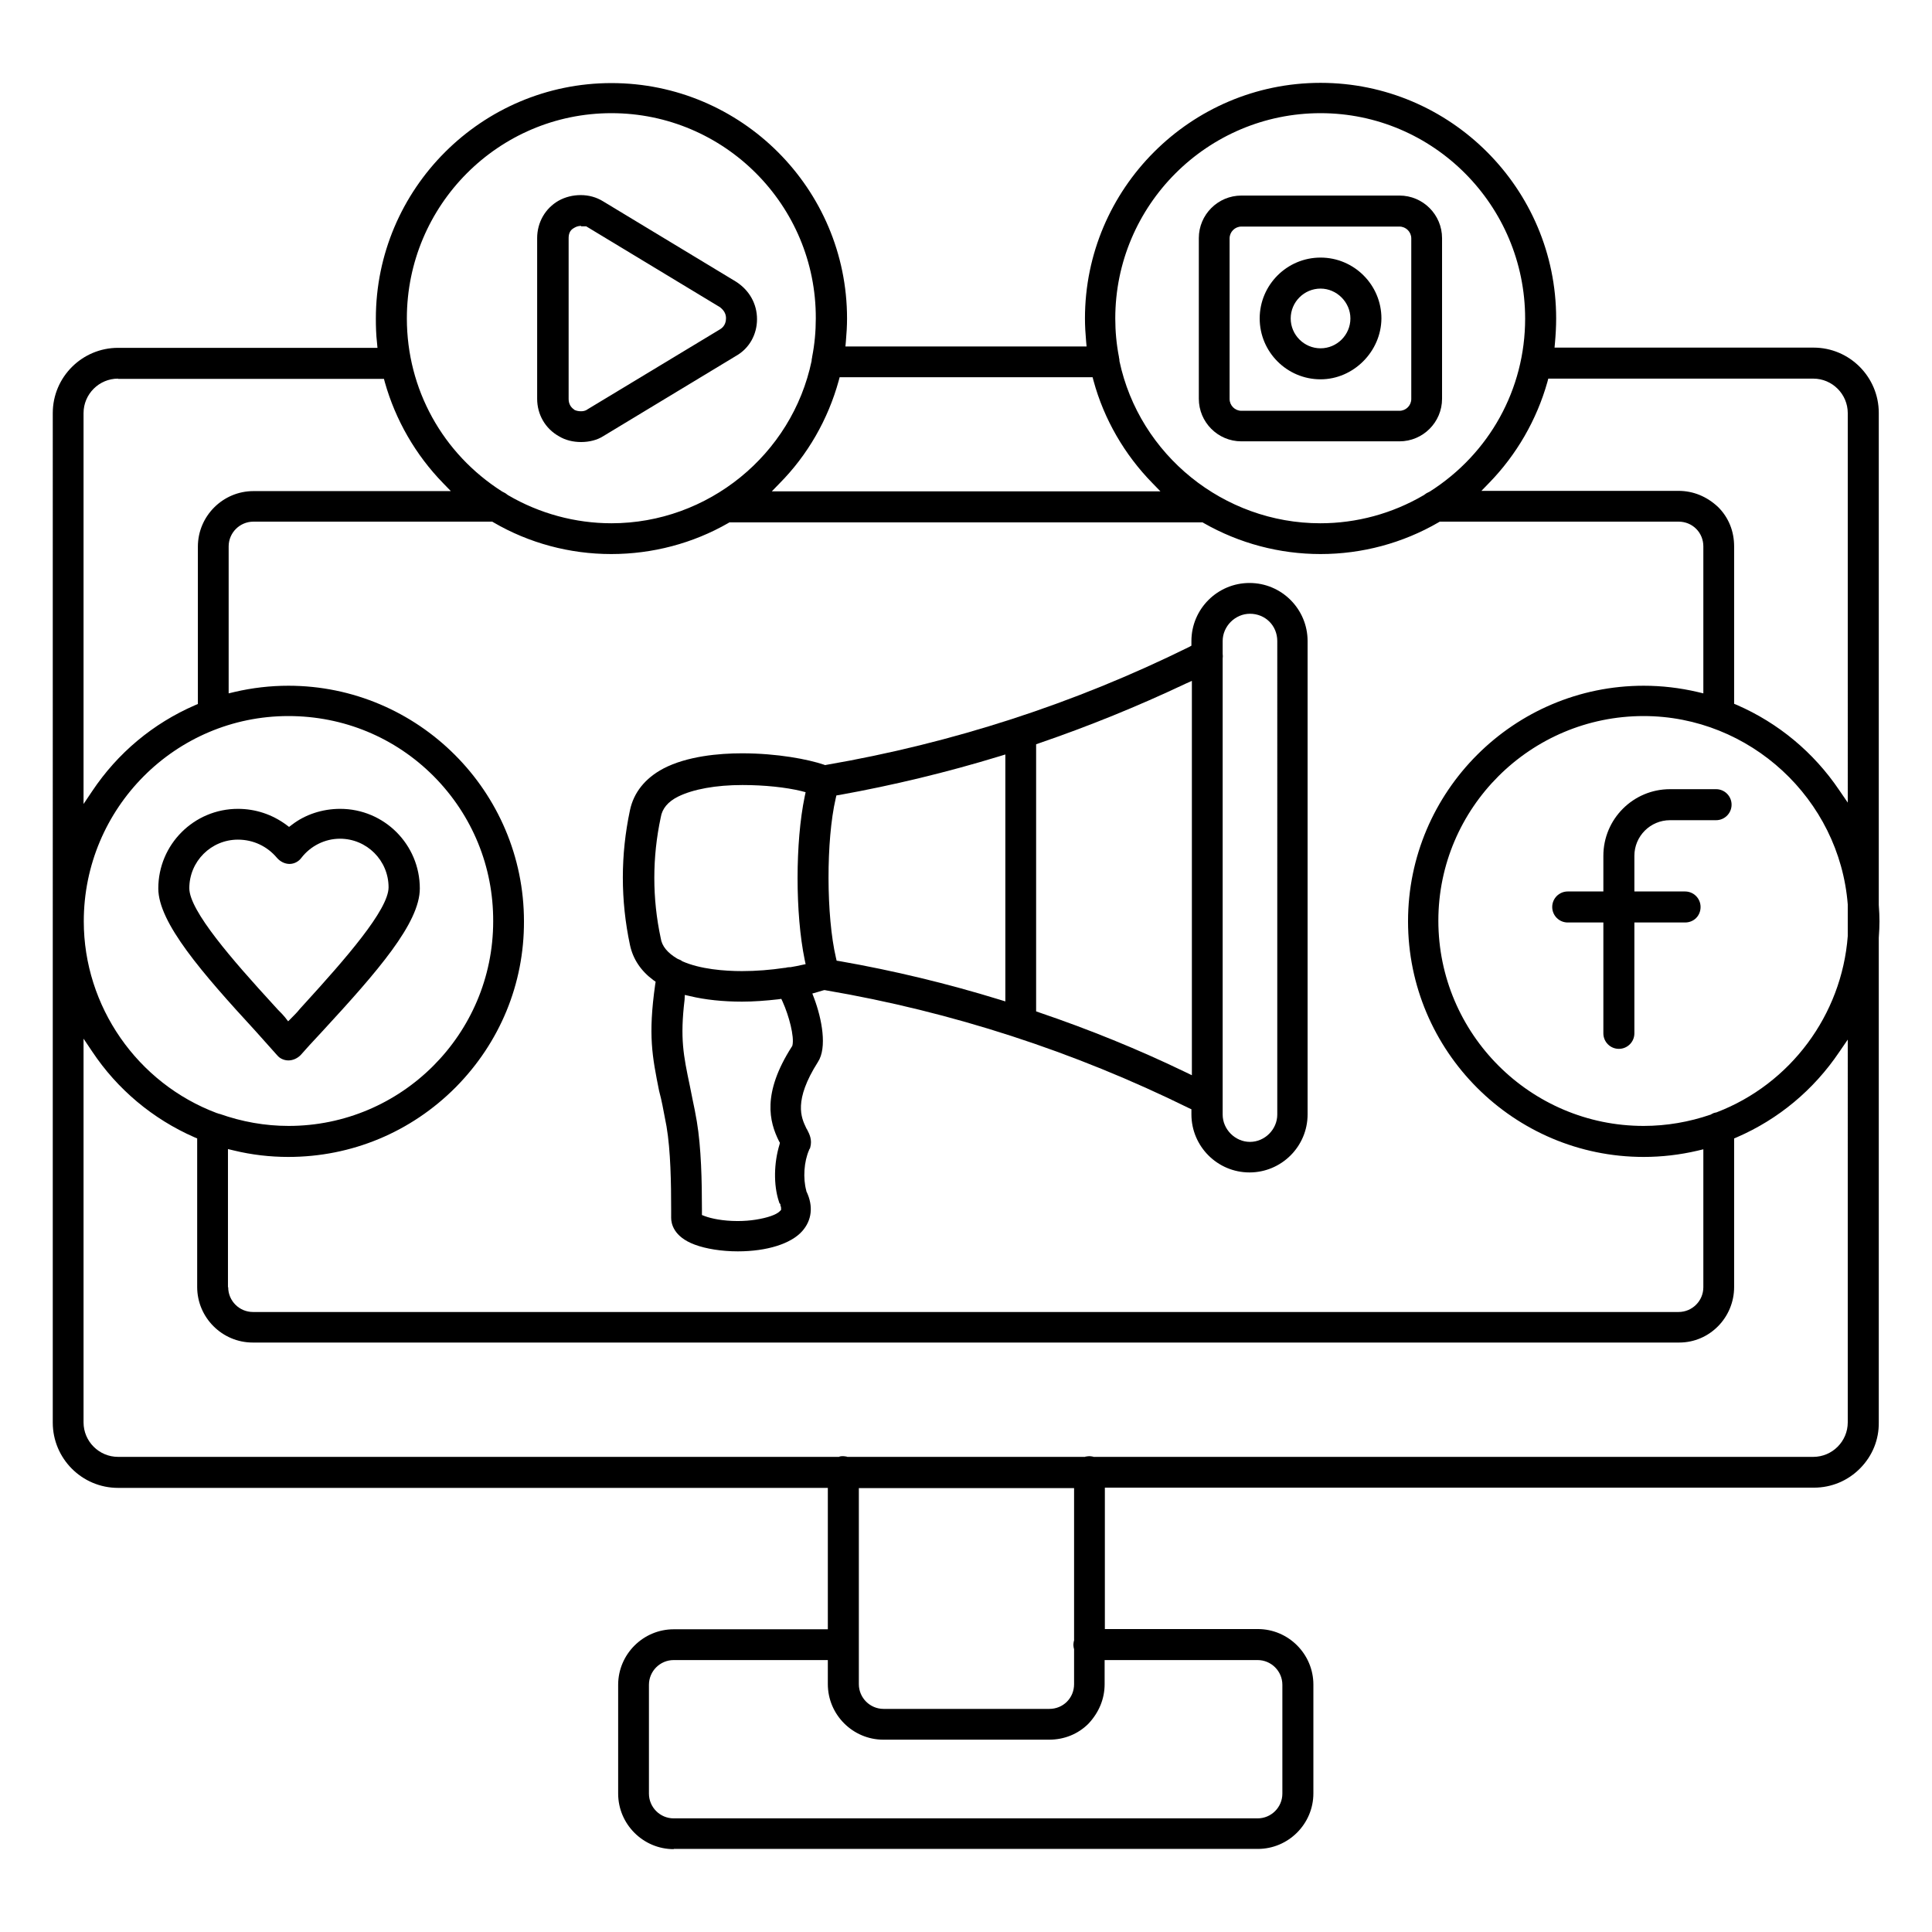
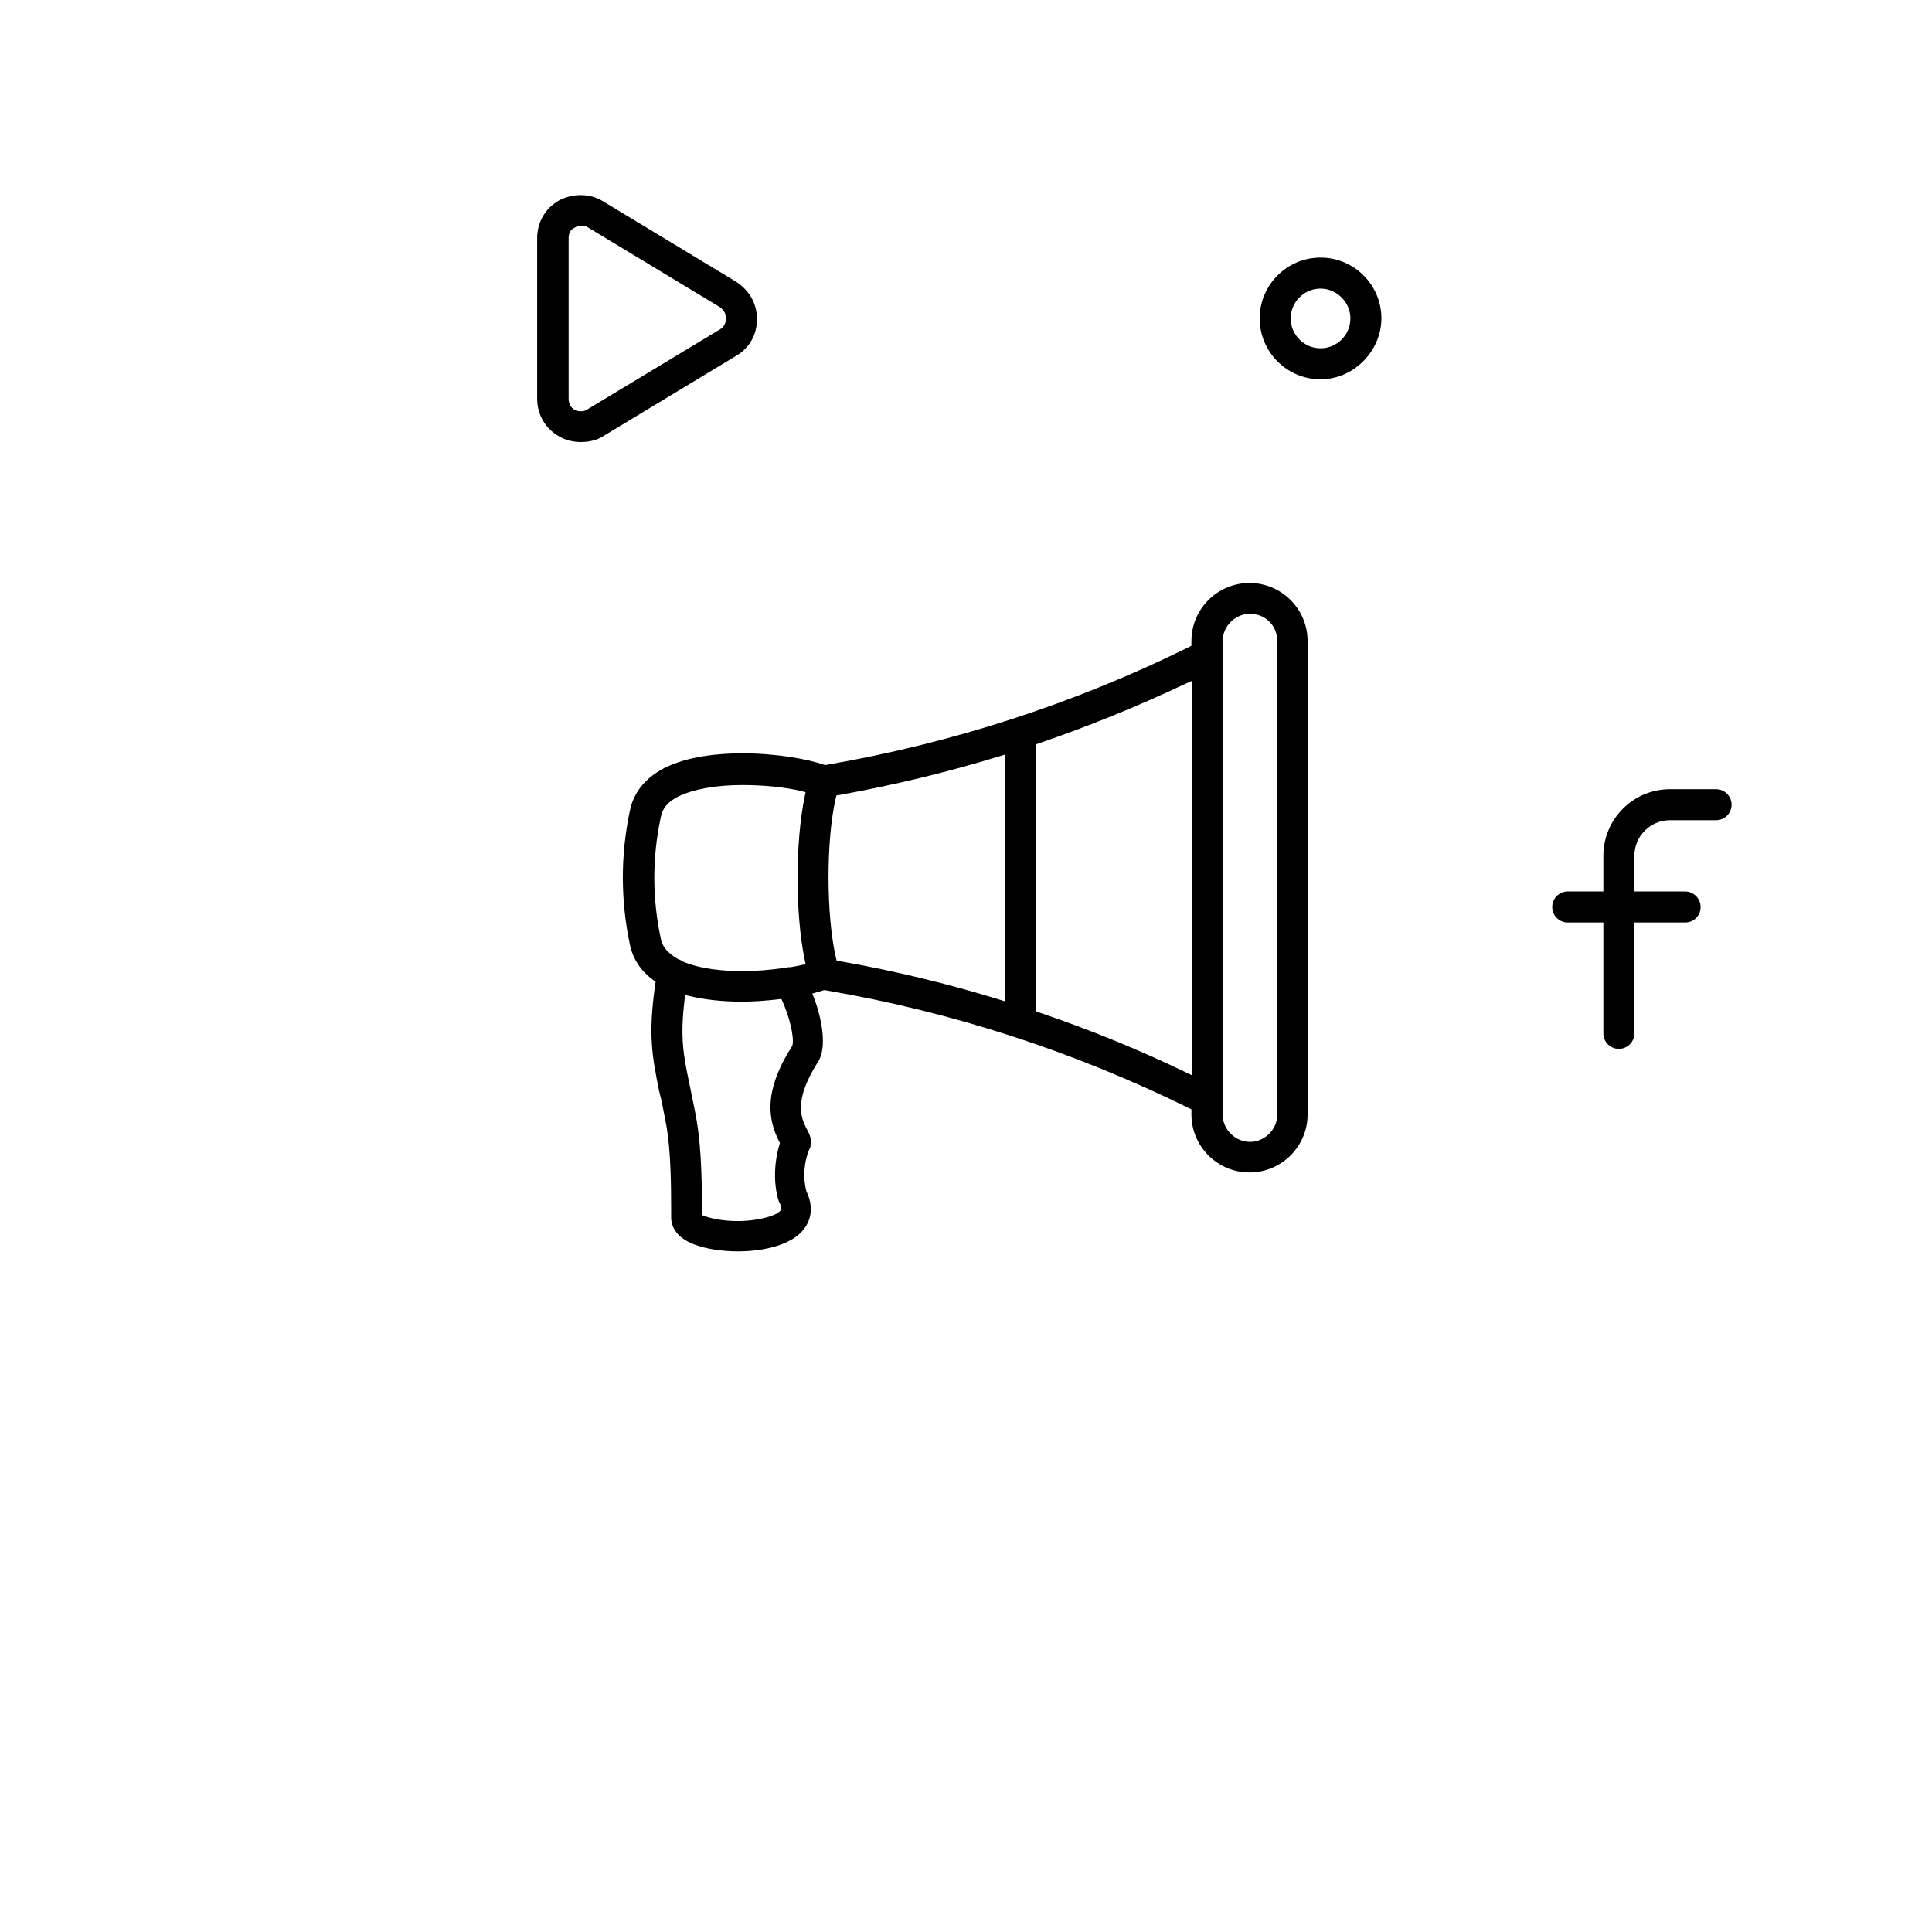
<svg xmlns="http://www.w3.org/2000/svg" id="Layer_1" x="0px" y="0px" viewBox="0 0 834.8 834.8" style="enable-background:new 0 0 834.8 834.8;" xml:space="preserve">
  <style type="text/css">	.st0{fill-rule:evenodd;clip-rule:evenodd;}</style>
  <path class="st0" d="M318.8,540.7c-7,0-13.8-1.1-18.6-2.9c-9.2-3.4-10.2-9.2-10.2-11.6v-3.6c0-11.1-0.2-25.3-2-35.9l-0.5-2.6 c-0.9-4.7-1.6-8.7-2.6-12.3l-0.1-0.4c-3-15-4.8-24-1.7-46l0.2-1.2l-1-0.7c-5.4-4-8.8-9.1-10.1-15.2c-4.1-19.3-4.1-38.9,0-58.2 c1.6-7.6,6.5-13.8,14.4-18c10.3-5.4,24.2-6.6,34-6.6c15.3,0,28.6,2.6,35.4,4.9l0.5,0.2l0.5-0.1c54.6-9.4,107.3-26.5,156.7-50.9 l1.1-0.6V277c0-13.9,11.3-25.1,25.1-25.1c13.9,0,25.1,11.3,25.1,25.1v204.5c0,13.9-11.3,25.1-25.1,25.1c-13.9,0-25.1-11.3-25.1-25.1 v-2.2l-1.1-0.5c-49.5-24.4-102.3-41.6-156.9-50.9l-0.5-0.1l-0.5,0.1c-0.9,0.3-1.8,0.5-2.7,0.8l-2.1,0.6l0.8,2.1 c3.3,8.8,5.7,21.3,1.6,27.5c-10.6,16.7-7.2,24-5.1,28.4l0.2,0.4l0.2,0.3c1.1,2.1,2.3,4.5,1.4,7.8l-0.1,0.3v0.1c0,0,0,0.1-0.1,0.1 c-0.1,0.2-0.2,0.3-0.3,0.5l0,0.1c-2.2,5-2.7,12.2-1.2,17.6l0,0.2l0.1,0.2c3,6.3,2.3,12.4-1.9,17.1 C341.8,537.4,331.4,540.7,318.8,540.7z M295.8,432c-2,16.7-0.5,24,2.3,37.3c0.4,1.9,0.8,3.9,1.2,6c0.6,2.7,1.2,5.8,1.8,9.3 c1.9,11.4,2.2,25.7,2.2,38.2v2.2l1.3,0.5c2.7,1,7.7,2.1,14.1,2.1c2.7,0,5.4-0.2,7.9-0.6c5-0.8,8.8-2.1,10.3-3.6l0.6-0.6V522 c0-0.5-0.2-0.9-0.3-1.2v-0.5l-0.4-0.4c0,0,0,0,0,0c-0.1-0.2-0.2-0.6-0.3-0.9c-2.3-7.1-2.1-16.5,0.3-24.4l0.2-0.8l-0.4-0.7 c-4.2-8.4-7.4-20.6,5.5-40.8l0.2-0.3l0.1-0.3c0.9-3.8-1.5-12.8-4.2-18.8l-0.6-1.3l-1.4,0.2c-5.3,0.6-10.6,1-15.6,1 c-8.1,0-15.9-0.8-22.5-2.4l-2.2-0.5L295.8,432z M540.1,265.2c-6.4,0-11.8,5.4-11.8,11.8v5.3l0,0.2c0.1,0.7,0.1,1.4,0,2.1l0,0.2 v196.8c0,6.4,5.4,11.8,11.8,11.8s11.8-5.4,11.8-11.8V277C551.9,270.3,546.7,265.2,540.1,265.2z M512.1,295.5 c-20.5,9.7-41.7,18.3-63,25.6l-1.4,0.5V437l1.4,0.5c21.5,7.3,42.7,15.9,63,25.7l2.9,1.4V294.2L512.1,295.5z M431.8,326.8 c-22.6,6.9-45.8,12.5-69.1,16.7l-1.3,0.2l-0.3,1.3c-4.2,18.1-4.1,50.9,0.1,68.8l0.3,1.3l1.3,0.2c23.4,4.1,46.6,9.7,69,16.6l2.6,0.8 V326L431.8,326.8z M285.5,405.4c0.5,3.4,2.9,6.3,7.1,8.8l0.2,0.1l0.2,0.1c0.5,0.2,1,0.4,1.5,0.7l0.1,0.1l0.1,0.1 c7.8,3.5,18.4,4.3,25.9,4.3c6.1,0,12.4-0.5,18.4-1.4l0.2,0l0.1,0c0.7-0.2,1.3-0.3,1.9-0.3h0.2l0.2,0c1.8-0.3,3.3-0.6,4.6-0.9 l1.9-0.4l-0.4-1.9c-4.1-19.8-4.1-50.8,0-70.5l0.4-1.9l-1.9-0.5c-6.6-1.6-15.8-2.6-25.4-2.6c-11.5,0-21.3,1.8-27.8,5 c-4.4,2.2-6.9,5.2-7.5,9C281.8,370.5,281.8,388.2,285.5,405.4z" />
-   <path class="st0" d="M124.6,458.2c-1.9,0-3.8-0.9-4.8-2.2l-0.1-0.1l-0.1-0.1c-0.7-0.8-1.6-1.8-2.5-2.8c-1.9-2.1-4.2-4.7-6.7-7.5 c-23-25-42-46.8-42-61.6c0-19,15.4-34.4,34.4-34.4c7.6,0,14.8,2.4,20.9,6.9l1.2,0.9l1.2-0.9c5.7-4.4,13.1-6.9,20.9-6.9 c19,0,34.4,15.4,34.4,34.4c0,14.9-18.2,35.8-42,61.6c-4.5,4.8-7.5,8.1-9.5,10.4C128.5,457.3,126.6,458.2,124.6,458.2z M102.8,362.8 c-11.6,0-21,9.4-21,21c0,9.7,18.7,31.1,36.3,50.3l2,2.2c1.2,1.2,2.2,2.2,3,3.2l1.4,1.8l1.6-1.6c1.1-1.1,2.3-2.3,3.5-3.8l2-2.2 c17.5-19.2,36.3-40.6,36.3-50.3c0-11.6-9.4-21-21-21c-6.5,0-12.7,3.1-16.7,8.3c-1.2,1.6-3.1,2.6-5.1,2.6c-2,0-4-1-5.4-2.6 C115.5,365.7,109.5,362.8,102.8,362.8z" />
  <path class="st0" d="M699.5,453.2c-3.7,0-6.7-3-6.7-6.7v-47.9h-15.4c-3.7,0-6.7-3-6.7-6.7s3-6.7,6.7-6.7h15.4v-15.4 c0-15.9,12.9-28.8,28.8-28.8h19.9c3.7,0,6.7,3,6.7,6.7s-3,6.7-6.7,6.7h-19.9c-8.5,0-15.4,6.9-15.4,15.4v15.4h21.9 c3.7,0,6.7,3,6.7,6.7c0,3.8-2.9,6.7-6.7,6.7h-21.9v47.9C706.2,450.2,703.2,453.2,699.5,453.2z" />
  <path class="st0" d="M251.1,191c-3.5,0-6.8-0.8-9.6-2.5c-5.9-3.3-9.4-9.4-9.4-16.2v-69.4c0-6.8,3.5-12.9,9.3-16.2 c2.9-1.6,6.2-2.4,9.5-2.4c3.5,0,6.8,0.9,9.7,2.7l57.4,34.7c5.8,3.7,9.1,9.6,9.1,16.2c0,6.7-3.4,12.7-9.1,15.9l-57.4,34.7 C258.1,190.1,254.7,191,251.1,191z M251.1,97.6c-1.3,0-2.2,0.4-2.9,0.8c-2.2,1.1-2.5,3-2.5,4.6v69.4c0,1.9,0.8,3.5,2.3,4.5l0.1,0.1 l0.1,0.1c0.8,0.4,1.8,0.6,2.8,0.6c0.8,0,1.9-0.1,2.8-0.8l57.3-34.6c2.4-1.4,2.6-3.8,2.6-4.8c0-1.8-0.8-3.3-2.4-4.6l-0.1-0.1 l-57.9-35H251.1z" />
-   <path class="st0" d="M536.4,190.7c-10.2,0-18.4-8.3-18.4-18.4v-69.4c0-10.2,8.3-18.4,18.4-18.4h68.3c10.2,0,18.4,8.3,18.4,18.4v69.4 c0,10.2-8.3,18.4-18.4,18.4H536.4z M536.4,97.9c-2.8,0-5.1,2.3-5.1,5.1v69.4c0,2.8,2.3,5.1,5.1,5.1h68.3c2.8,0,5.1-2.3,5.1-5.1 v-69.4c0-2.8-2.3-5.1-5.1-5.1H536.4z" />
  <path class="st0" d="M570.6,163.9c-14.5,0-26.3-11.8-26.3-26.3s11.8-26.3,26.3-26.3s26.3,11.8,26.3,26.3 C596.8,151.9,584.8,163.9,570.6,163.9z M570.6,124.7c-7.1,0-12.9,5.8-12.9,12.9s5.8,12.9,12.9,12.9s12.9-5.8,12.9-12.9 C583.5,130.6,577.6,124.7,570.6,124.7z" />
-   <path class="st0" d="M291.1,799c-13.2,0-24-10.8-24-24v-47c0-13.2,10.8-24,24-24h66.6v-61.1H51c-15.6,0-28.2-12.7-28.2-28.2V178.5 c0-15.6,12.7-28.2,28.2-28.2h112.1l-0.2-2.2c-0.4-3.5-0.5-7-0.5-10.4c0-56.1,45.7-101.8,101.8-101.8S366,81.5,366,137.6 c0,3.2-0.2,6.5-0.5,9.9l-0.2,2.2h104.2l-0.2-2.2c-0.3-3.3-0.5-6.7-0.5-9.9c0-56.1,45.7-101.8,101.8-101.8s101.8,45.7,101.8,101.8 c0,3.5-0.2,7-0.5,10.4l-0.2,2.2h111.9c15.6,0,28.2,12.7,28.2,28.2v212.5l0,0.1c0.2,2.7,0.3,5,0.3,7.1c0,2.1-0.1,4.4-0.3,7.1l0,0.1 v209.3c0.1,7.4-2.7,14.4-8,19.8c-5.3,5.4-12.4,8.4-20,8.4H477.4v61.1h66.1c13.2,0,24,10.8,24,24v47c0,13.2-10.8,24-24,24H291.1z  M291.1,717.3c-5.9,0-10.7,4.8-10.7,10.7v47c0,5.9,4.8,10.7,10.7,10.7h252.3c5.9,0,10.7-4.8,10.7-10.7v-47c0-5.9-4.8-10.7-10.7-10.7 h-66.1v10.4c0,6.3-2.4,12.2-7,17.1c-4.5,4.5-10.5,6.9-17,6.9h-71.6c-13.2,0-24-10.8-24-24v-10.4H291.1z M371.1,727.7 c0,5.9,4.8,10.7,10.7,10.7h71.6c2.9,0,5.6-1.1,7.6-3.1s3.1-4.7,3.1-7.6v-15.2l-0.1-0.2c-0.1-0.6-0.2-1.1-0.2-1.6s0.1-1,0.2-1.6 l0.1-0.2v-65.9h-93V727.7z M470.7,629.2c0.5,0,1,0.1,1.6,0.2l0.2,0.1h311c8.2,0,14.9-6.7,14.9-14.9V449.2l-3.7,5.4 c-11,16.3-26.2,29-44.2,36.8l-1.2,0.5v64.2c0,13.2-10.6,24-23.7,24H109.2c-13.2,0-24-10.8-24-24v-64.2l-1.2-0.5 c-18-7.9-33.3-20.7-44.2-37.1l-3.7-5.5v165.8c0,8.2,6.7,14.9,14.9,14.9h311.5l0.2-0.1c0.6-0.2,1.1-0.2,1.6-0.2c0.5,0,1,0.1,1.6,0.2 l0.2,0.1h102.7l0.2-0.1C469.7,629.3,470.2,629.2,470.7,629.2z M98.6,556.2c0,5.9,4.8,10.7,10.7,10.7h616c5.9,0,10.7-4.8,10.7-10.7 v-59.6l-2.5,0.6c-7.7,1.8-15.5,2.7-23.3,2.7c-56.1,0-101.8-45.7-101.8-101.8c0-56.1,45.7-101.8,101.8-101.8c7.8,0,15.6,0.9,23.3,2.7 l2.5,0.6v-63.5c0-2.9-1.1-5.6-3.1-7.6s-4.7-3.1-7.6-3.1H622.1l-0.5,0.3c-15.5,9-33.1,13.7-51,13.7c-17.7,0-35.1-4.6-50.5-13.4 l-0.5-0.3H315.2l-0.5,0.3c-15.3,8.8-32.8,13.4-50.6,13.4c-17.9,0-35.5-4.7-50.9-13.7l-0.5-0.3H109.5c-5.9,0-10.7,4.8-10.7,10.7v63.5 l2.5-0.6c7.7-1.8,15.5-2.7,23.3-2.7c56.1,0,101.8,45.7,101.8,101.8c0.1,27-10.4,52.4-29.5,71.7c-19.3,19.4-45,30.1-72.3,30.1 c-7.9,0-15.8-0.9-23.6-2.8l-2.5-0.6V556.2z M710.2,309.4c-48.9,0-88.7,39.7-88.7,88.4c0,48.9,39.8,88.7,88.7,88.7 c9.9,0,19.7-1.7,29-4.9l0.2-0.1l0.1-0.1c0.7-0.4,1.3-0.6,1.9-0.7l0.2,0l0.2-0.1c31.8-12.2,54-42,56.6-76.1l0-0.2v-13.4l0-0.1 C794.8,345.2,756.1,309.4,710.2,309.4z M124.6,309.4c-48.8,0-88.4,39.8-88.4,88.7c0,36.7,23.1,70,57.6,82.9l0.1,0 c0.3,0.1,0.6,0.2,0.8,0.3l0.1,0l0.1,0c9.6,3.4,19.6,5.2,29.8,5.2c48.8,0,88.4-39.7,88.4-88.4c0.1-23.6-9-45.8-25.6-62.6 C170.7,318.6,148.4,309.4,124.6,309.4z M51,163.6c-8.2,0-14.9,6.7-14.9,14.9v168.9l3.7-5.5c11-16.5,26.3-29.3,44.5-37.2l1.2-0.5v-68 c0-13.2,10.8-24,24-24h85.3l-3.3-3.4c-11.9-12.2-20.6-27.3-25.2-43.6l-0.4-1.5H51z M668.6,165.1c-4.6,16.3-13.3,31.4-25.2,43.6 l-3.3,3.4h85.2c6.3,0,12.2,2.4,17.1,7c4.5,4.5,6.9,10.4,6.9,17v68l1.2,0.5c17.9,7.8,33.2,20.5,44.2,36.8l3.7,5.4V178.5 c0-8.2-6.7-14.9-14.9-14.9H669L668.6,165.1z M570.6,48.9c-48.9,0-88.7,39.8-88.7,88.7c0,5.5,0.5,11.1,1.6,16.7l0,0.1l0,0.1 c0.1,0.4,0.2,0.8,0.2,1.3l0,0.1l0,0.1c8.6,40.6,45.1,70.1,86.8,70.1c15.7,0,31.1-4.2,44.6-12.1l0.2-0.1l0.1-0.1 c0.6-0.5,1.3-0.9,2-1.2l0.2-0.1l0.2-0.1c25.8-16.4,41.2-44.3,41.2-74.7C659,88.7,619.3,48.9,570.6,48.9z M264.2,48.9 c-48.8,0-88.4,39.8-88.4,88.7c0,30.5,15.4,58.4,41.2,74.8l0.2,0.1l0.2,0.1c0.7,0.3,1.3,0.7,1.9,1.2l0.1,0.1l0.2,0.1 c13.5,7.9,29,12.1,44.6,12.1c41.6,0,78-29.5,86.5-70.2l0-0.1l0-0.1c0-0.4,0.1-0.8,0.2-1.2l0-0.1l0-0.1c1.1-5.5,1.6-11.2,1.6-16.7 C352.7,88.7,313,48.9,264.2,48.9z M362.4,164.5c-4.6,16.7-13.4,32.1-25.6,44.4l-3.3,3.4h167.9l-3.3-3.4 c-12.2-12.4-21.1-27.8-25.6-44.4l-0.4-1.5H362.8L362.4,164.5z" />
</svg>